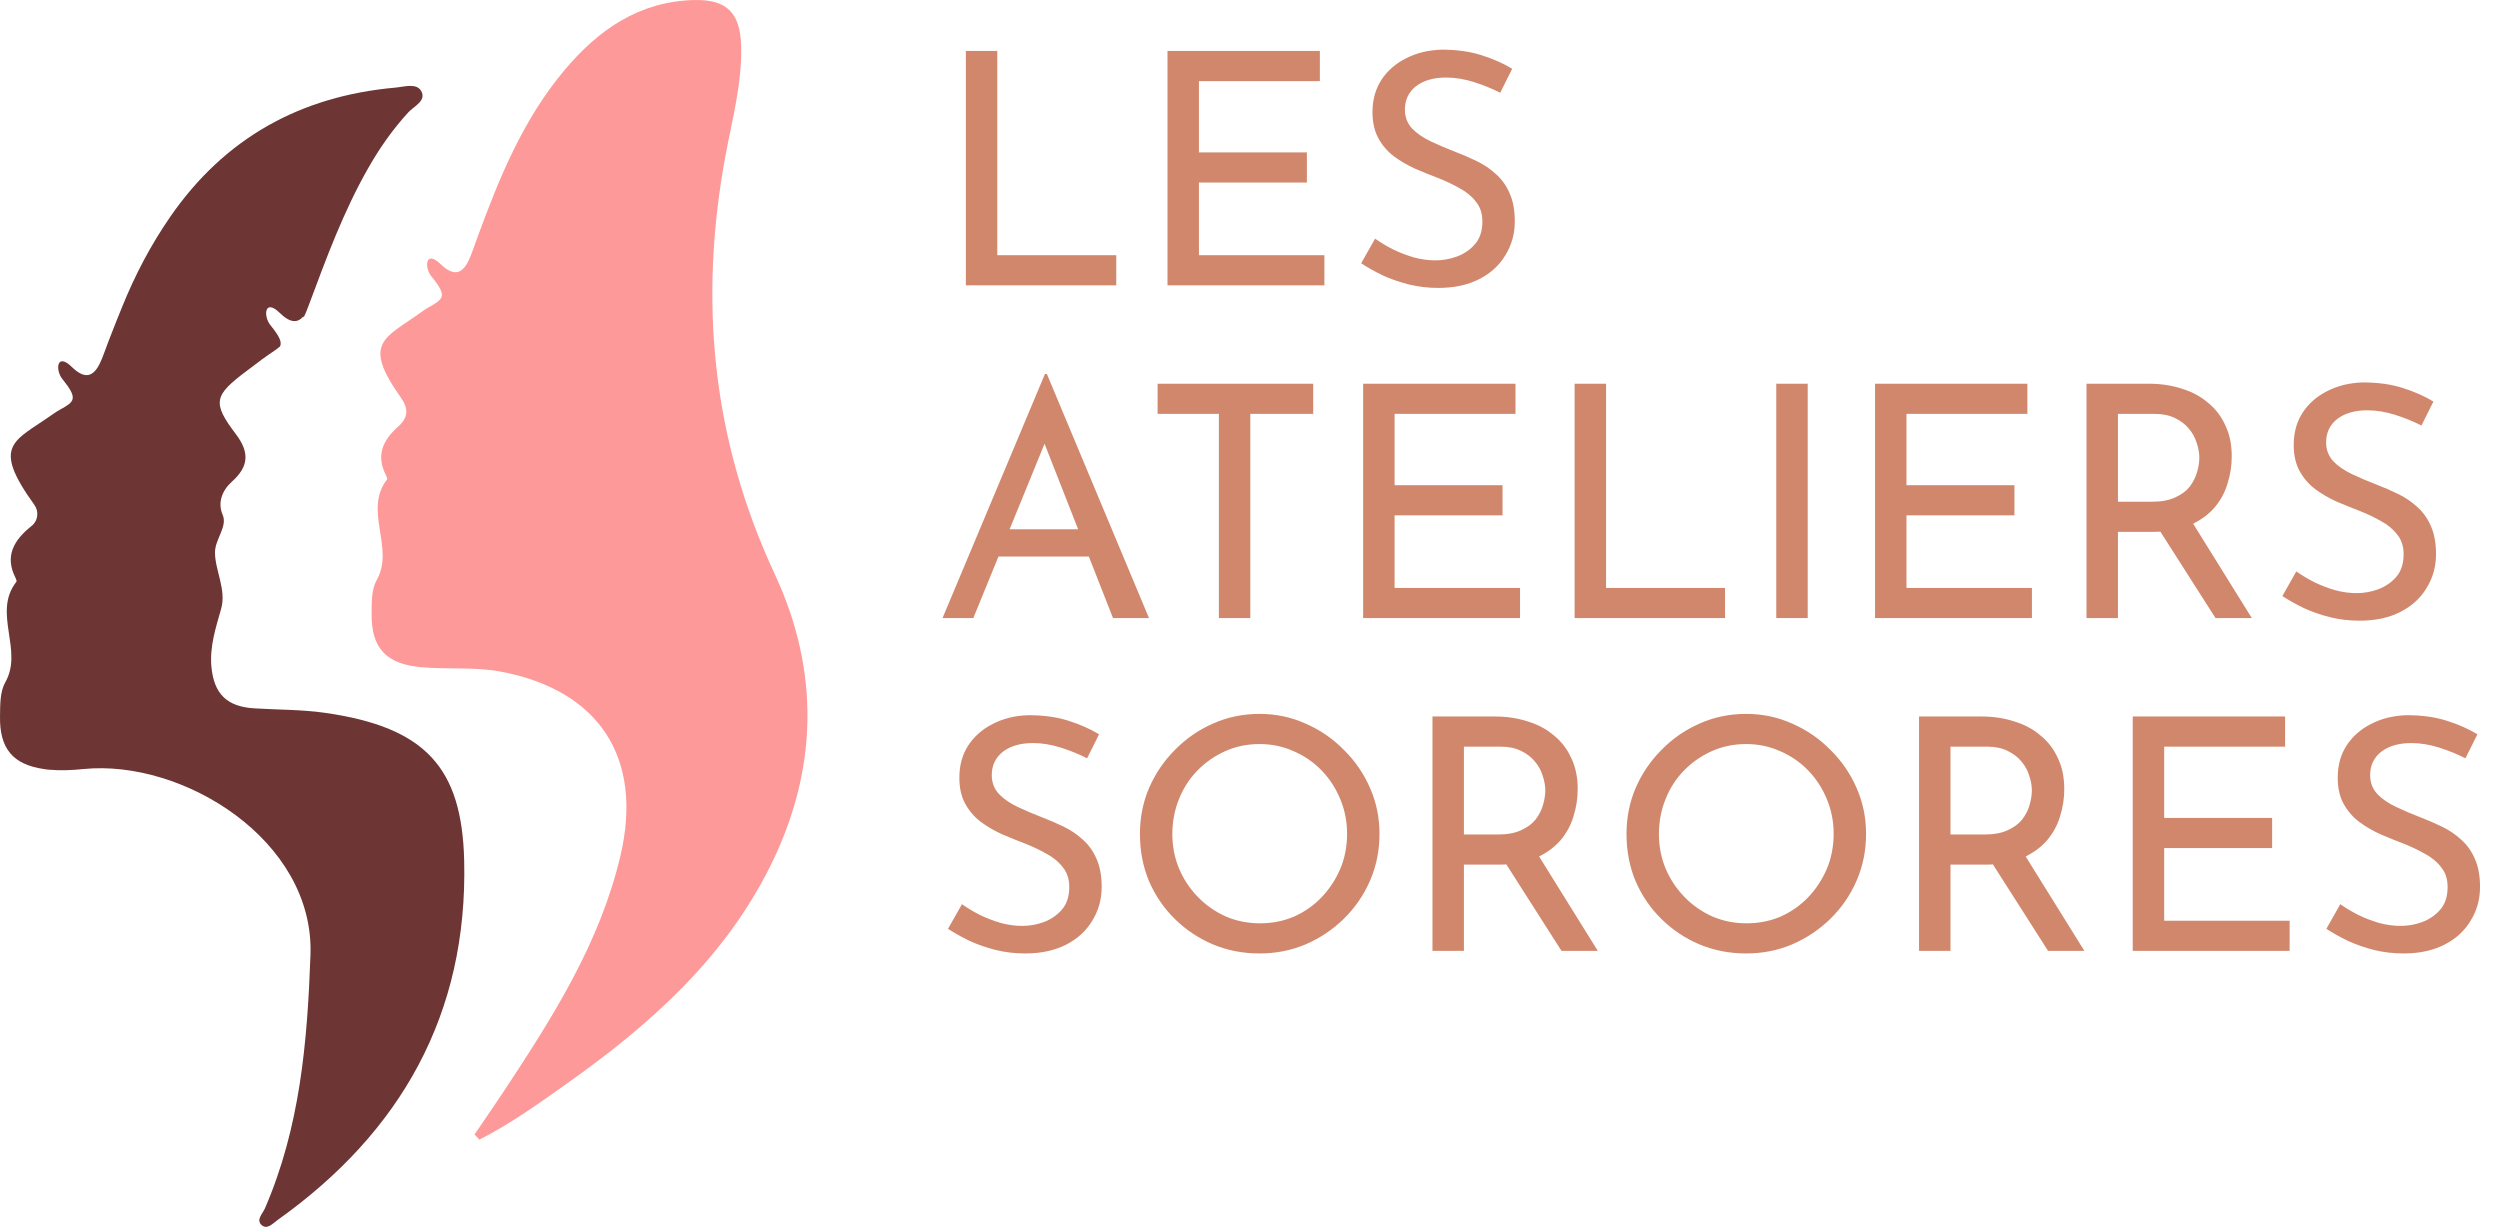
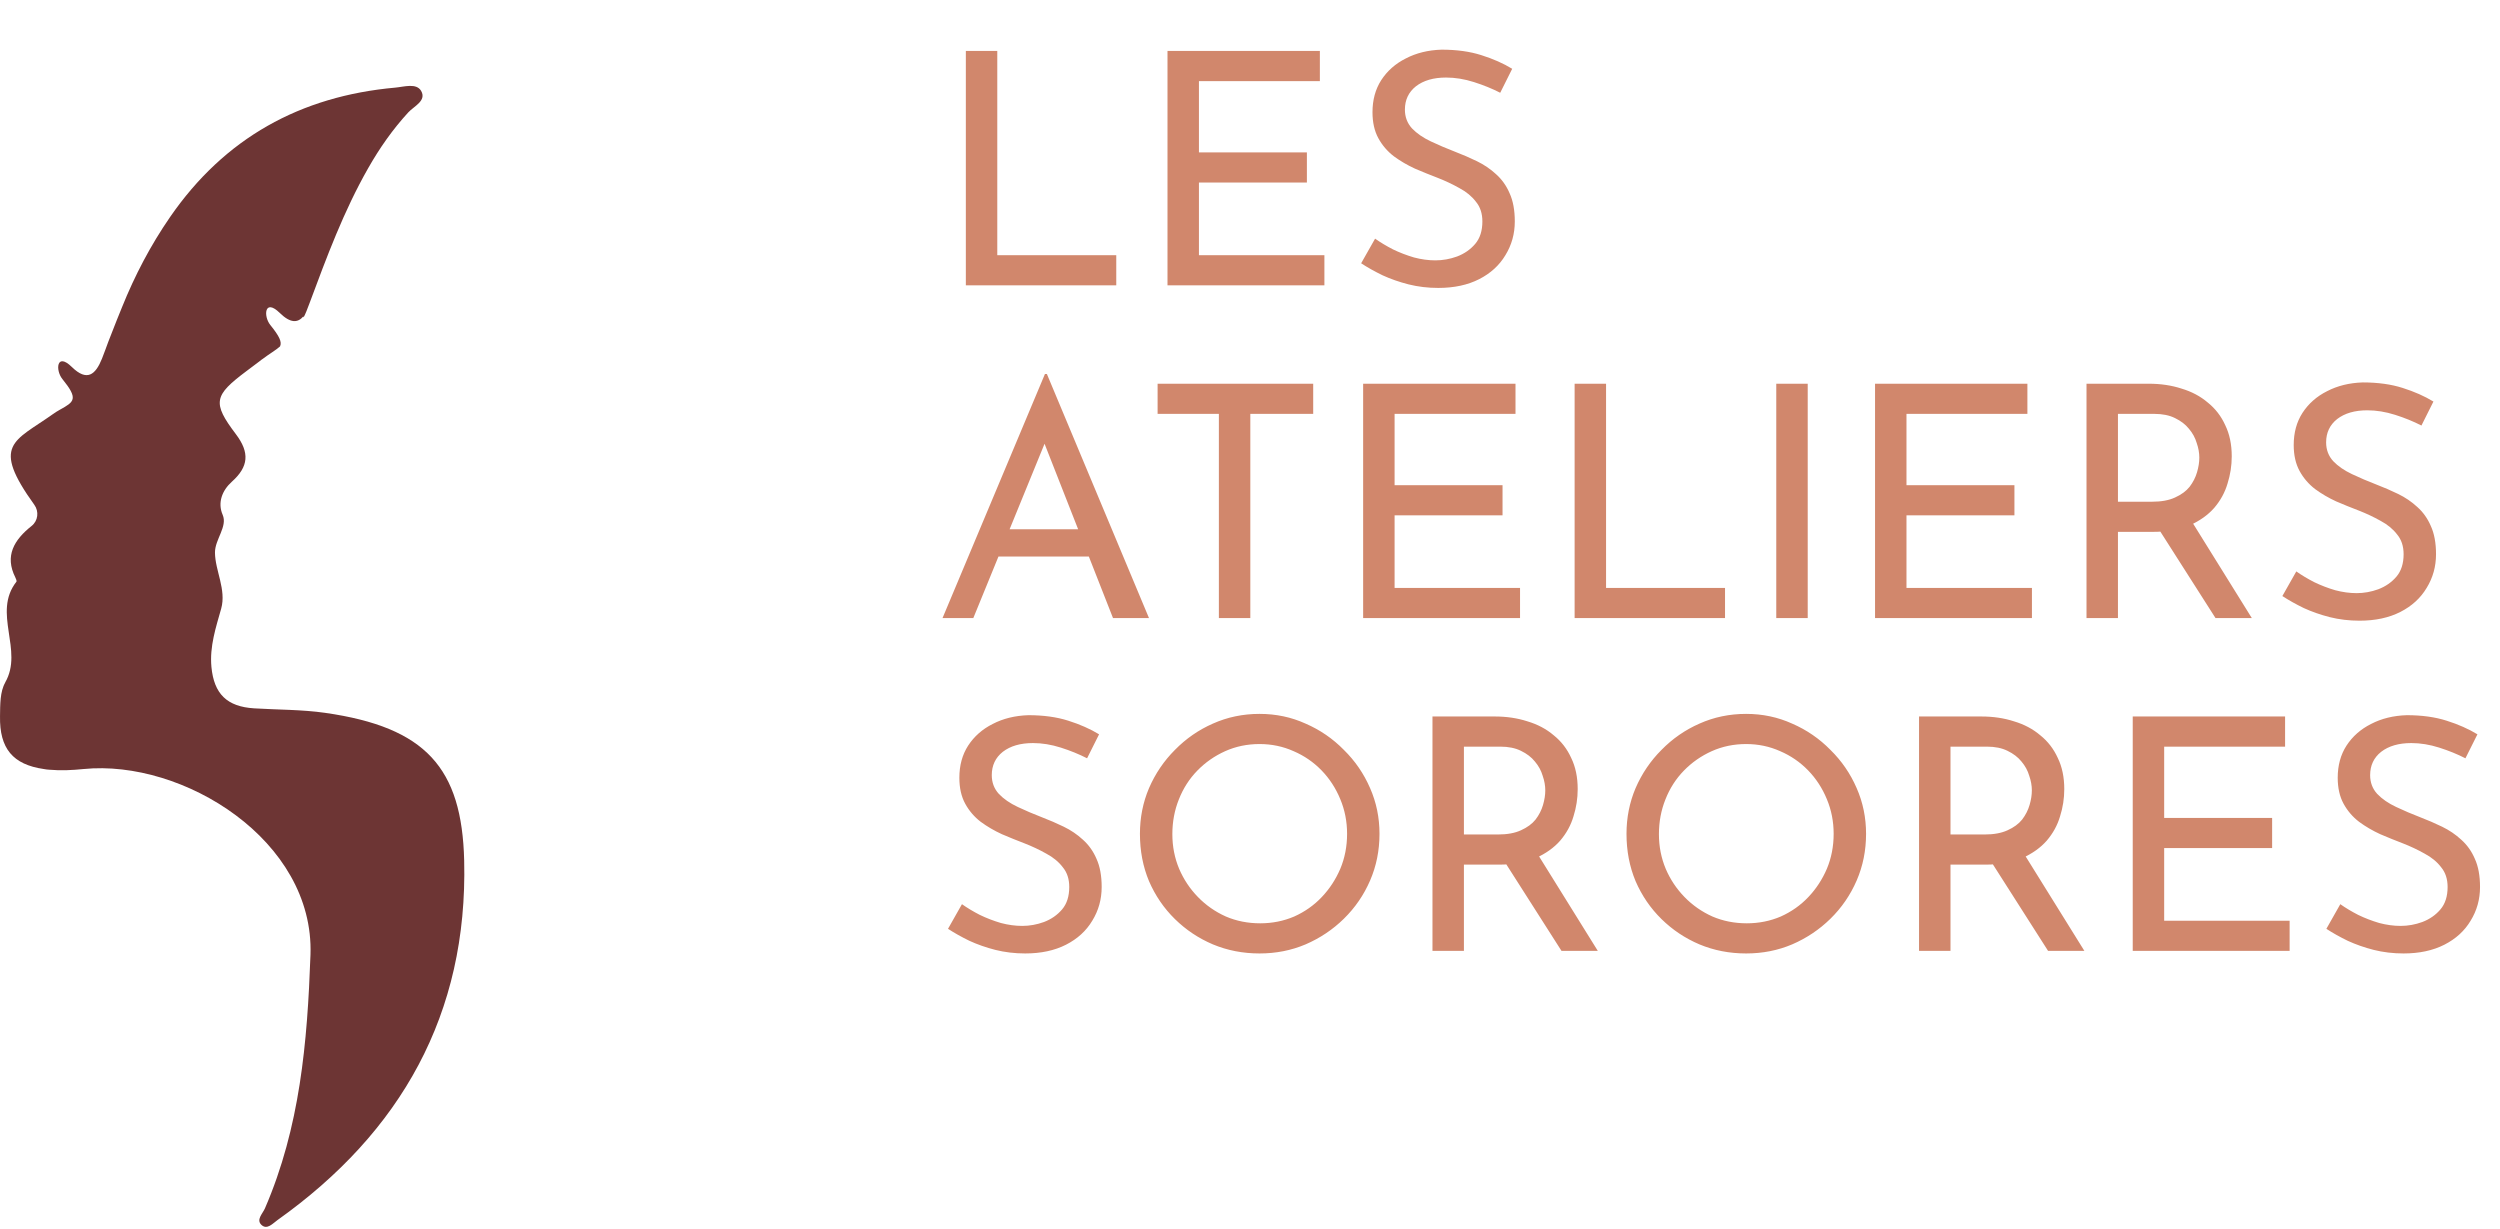
<svg xmlns="http://www.w3.org/2000/svg" width="293" height="144" viewBox="0 0 293 144" fill="none">
-   <path d="M56.183 133.56C59.842 131.714 63.183 129.302 66.507 126.944C76.119 120.133 84.808 112.421 90.216 101.632C95.92 90.256 96.088 78.626 90.799 67.281C83.448 51.506 81.888 35.262 85.008 18.337C85.801 14.02 86.999 9.751 86.859 5.288C86.74 1.515 85.18 -0.093 81.327 0.004C74.916 0.171 70.145 3.474 66.173 8.202C61.283 14.02 58.477 20.922 55.908 27.954C55.66 28.629 55.433 29.314 55.169 29.978C54.435 31.84 53.452 32.704 51.655 30.966C49.842 29.217 49.718 31.365 50.554 32.385C52.524 34.776 51.957 35.046 50.123 36.082C49.89 36.212 49.669 36.374 49.448 36.53C45.06 39.698 42.367 40.092 47.008 46.633C47.888 47.869 47.84 48.959 46.701 49.963C44.904 51.539 44.029 53.336 45.227 55.678C45.309 55.835 45.427 56.099 45.362 56.185C42.54 59.861 46.312 64.2 44.137 68.015C43.522 69.1 43.565 70.638 43.554 71.971C43.522 75.976 45.282 77.838 49.394 78.199C52.519 78.475 55.665 78.129 58.801 78.734C70.258 80.946 75.396 88.847 72.725 100.256C70.339 110.445 64.856 119.091 59.205 127.661C58.034 129.442 56.815 131.191 55.617 132.956C55.8 133.155 55.989 133.361 56.172 133.56H56.183Z" fill="#FD9998" />
  <path d="M113.197 5.972H116.882V29.908H130.826V33.441H113.197V5.972ZM136.831 5.972H154.688V9.506H140.516V17.864H153.168V21.397H140.516V29.908H155.22V33.441H136.831V5.972ZM175.825 10.873C174.888 10.392 173.862 9.974 172.747 9.62C171.633 9.265 170.544 9.088 169.48 9.088C168.011 9.088 166.833 9.43 165.947 10.113C165.085 10.797 164.655 11.709 164.655 12.849C164.655 13.71 164.933 14.445 165.491 15.053C166.048 15.635 166.782 16.142 167.694 16.572C168.606 17.003 169.556 17.408 170.544 17.788C171.405 18.117 172.253 18.485 173.089 18.89C173.925 19.295 174.672 19.802 175.331 20.41C176.015 21.017 176.547 21.765 176.926 22.651C177.332 23.538 177.534 24.639 177.534 25.956C177.534 27.4 177.167 28.717 176.433 29.908C175.723 31.098 174.698 32.035 173.355 32.719C172.013 33.403 170.417 33.745 168.568 33.745C167.352 33.745 166.187 33.606 165.073 33.327C163.984 33.048 162.971 32.694 162.033 32.263C161.096 31.807 160.26 31.339 159.526 30.857L161.16 27.97C161.767 28.401 162.464 28.819 163.249 29.224C164.034 29.604 164.857 29.92 165.719 30.174C166.58 30.401 167.416 30.515 168.226 30.515C169.087 30.515 169.936 30.363 170.772 30.06C171.633 29.73 172.342 29.236 172.899 28.578C173.456 27.919 173.735 27.046 173.735 25.956C173.735 25.019 173.482 24.247 172.975 23.639C172.494 23.006 171.848 22.474 171.038 22.043C170.227 21.587 169.366 21.182 168.454 20.827C167.593 20.498 166.719 20.143 165.833 19.764C164.946 19.358 164.123 18.877 163.363 18.32C162.603 17.737 161.995 17.028 161.539 16.192C161.084 15.356 160.856 14.343 160.856 13.153C160.856 11.709 161.198 10.455 161.881 9.392C162.591 8.302 163.553 7.454 164.769 6.846C165.985 6.213 167.378 5.871 168.948 5.82C170.721 5.82 172.279 6.036 173.621 6.466C174.989 6.897 176.192 7.429 177.23 8.062L175.825 10.873ZM110.462 72.441L122.467 43.833H122.695L134.663 72.441H130.446L121.479 49.607L124.101 47.898L114.071 72.441H110.462ZM117.49 62.031H127.71L128.926 65.222H116.426L117.49 62.031ZM135.671 44.972H153.907V48.506H146.537V72.441H142.852V48.506H135.671V44.972ZM159.76 44.972H177.617V48.506H163.446V56.864H176.097V60.397H163.446V68.908H178.149V72.441H159.76V44.972ZM184.545 44.972H188.23V68.908H202.173V72.441H184.545V44.972ZM208.179 44.972H211.864V72.441H208.179V44.972ZM219.755 44.972H237.611V48.506H223.44V56.864H236.091V60.397H223.44V68.908H238.143V72.441H219.755V44.972ZM251.833 44.972C253.227 44.972 254.506 45.162 255.671 45.542C256.861 45.897 257.887 46.441 258.748 47.176C259.635 47.885 260.319 48.772 260.8 49.835C261.306 50.874 261.56 52.09 261.56 53.483C261.56 54.572 261.395 55.636 261.066 56.674C260.762 57.712 260.243 58.662 259.508 59.523C258.773 60.359 257.811 61.043 256.621 61.575C255.455 62.082 254.012 62.335 252.289 62.335H248.224V72.441H244.539V44.972H251.833ZM252.213 58.802C253.303 58.802 254.202 58.637 254.911 58.308C255.645 57.978 256.215 57.56 256.621 57.054C257.026 56.522 257.317 55.952 257.494 55.344C257.672 54.736 257.76 54.166 257.76 53.635C257.76 53.077 257.659 52.508 257.456 51.925C257.279 51.317 256.975 50.76 256.545 50.253C256.139 49.747 255.595 49.329 254.911 48.999C254.252 48.67 253.442 48.506 252.479 48.506H248.224V58.802H252.213ZM256.735 60.891L263.915 72.441H259.66L252.365 61.005L256.735 60.891ZM283.792 49.873C282.855 49.392 281.829 48.974 280.715 48.62C279.6 48.265 278.511 48.088 277.447 48.088C275.978 48.088 274.801 48.43 273.914 49.113C273.053 49.797 272.622 50.709 272.622 51.849C272.622 52.71 272.901 53.445 273.458 54.053C274.015 54.635 274.75 55.142 275.662 55.572C276.574 56.003 277.523 56.408 278.511 56.788C279.372 57.117 280.221 57.484 281.057 57.89C281.893 58.295 282.64 58.802 283.298 59.41C283.982 60.017 284.514 60.764 284.894 61.651C285.299 62.538 285.502 63.639 285.502 64.956C285.502 66.4 285.135 67.717 284.4 68.908C283.691 70.098 282.665 71.035 281.323 71.719C279.98 72.403 278.385 72.745 276.536 72.745C275.32 72.745 274.155 72.606 273.04 72.327C271.951 72.048 270.938 71.694 270.001 71.263C269.064 70.807 268.228 70.339 267.493 69.857L269.127 66.97C269.735 67.401 270.431 67.819 271.217 68.224C272.002 68.604 272.825 68.92 273.686 69.174C274.547 69.401 275.383 69.516 276.194 69.516C277.055 69.516 277.903 69.364 278.739 69.06C279.6 68.73 280.309 68.236 280.867 67.578C281.424 66.919 281.703 66.046 281.703 64.956C281.703 64.019 281.449 63.247 280.943 62.639C280.461 62.006 279.816 61.474 279.005 61.043C278.195 60.587 277.333 60.182 276.422 59.827C275.56 59.498 274.687 59.144 273.8 58.764C272.914 58.358 272.09 57.877 271.331 57.32C270.571 56.737 269.963 56.028 269.507 55.192C269.051 54.356 268.823 53.343 268.823 52.153C268.823 50.709 269.165 49.455 269.849 48.392C270.558 47.303 271.521 46.454 272.736 45.846C273.952 45.213 275.345 44.871 276.915 44.82C278.688 44.82 280.246 45.036 281.589 45.466C282.956 45.897 284.159 46.429 285.198 47.062L283.792 49.873ZM127.406 88.873C126.469 88.392 125.443 87.974 124.329 87.62C123.214 87.265 122.125 87.088 121.062 87.088C119.592 87.088 118.415 87.43 117.528 88.113C116.667 88.797 116.236 89.709 116.236 90.849C116.236 91.71 116.515 92.445 117.072 93.052C117.63 93.635 118.364 94.142 119.276 94.572C120.188 95.003 121.138 95.408 122.125 95.788C122.987 96.117 123.835 96.484 124.671 96.89C125.507 97.295 126.254 97.802 126.912 98.409C127.596 99.017 128.128 99.764 128.508 100.651C128.913 101.538 129.116 102.639 129.116 103.956C129.116 105.4 128.749 106.717 128.014 107.908C127.305 109.098 126.279 110.035 124.937 110.719C123.594 111.403 121.999 111.745 120.15 111.745C118.934 111.745 117.769 111.606 116.654 111.327C115.565 111.048 114.552 110.694 113.615 110.263C112.678 109.807 111.842 109.339 111.107 108.857L112.741 105.97C113.349 106.401 114.046 106.819 114.831 107.224C115.616 107.604 116.439 107.92 117.3 108.174C118.161 108.402 118.997 108.516 119.808 108.516C120.669 108.516 121.517 108.364 122.353 108.06C123.214 107.73 123.924 107.236 124.481 106.578C125.038 105.919 125.317 105.046 125.317 103.956C125.317 103.019 125.063 102.247 124.557 101.639C124.076 101.006 123.43 100.474 122.619 100.043C121.809 99.587 120.948 99.182 120.036 98.827C119.175 98.498 118.301 98.144 117.414 97.764C116.528 97.358 115.705 96.877 114.945 96.32C114.185 95.737 113.577 95.028 113.121 94.192C112.665 93.356 112.437 92.343 112.437 91.153C112.437 89.709 112.779 88.455 113.463 87.392C114.172 86.302 115.135 85.454 116.35 84.846C117.566 84.213 118.959 83.871 120.53 83.82C122.303 83.82 123.86 84.036 125.203 84.466C126.57 84.897 127.774 85.429 128.812 86.062L127.406 88.873ZM133.6 97.726C133.6 95.826 133.955 94.04 134.664 92.369C135.399 90.672 136.412 89.177 137.704 87.885C138.995 86.568 140.477 85.543 142.149 84.808C143.846 84.048 145.669 83.668 147.62 83.668C149.545 83.668 151.343 84.048 153.015 84.808C154.712 85.543 156.206 86.568 157.498 87.885C158.815 89.177 159.841 90.672 160.575 92.369C161.31 94.04 161.677 95.826 161.677 97.726C161.677 99.676 161.31 101.5 160.575 103.197C159.841 104.894 158.815 106.388 157.498 107.68C156.206 108.946 154.712 109.947 153.015 110.681C151.343 111.39 149.545 111.745 147.62 111.745C145.669 111.745 143.846 111.39 142.149 110.681C140.477 109.972 138.995 108.984 137.704 107.718C136.412 106.451 135.399 104.97 134.664 103.273C133.955 101.576 133.6 99.727 133.6 97.726ZM137.4 97.764C137.4 99.207 137.666 100.562 138.197 101.829C138.729 103.07 139.464 104.172 140.401 105.134C141.338 106.097 142.427 106.856 143.668 107.414C144.909 107.946 146.252 108.212 147.696 108.212C149.114 108.212 150.444 107.946 151.685 107.414C152.926 106.856 154.002 106.097 154.914 105.134C155.826 104.172 156.548 103.07 157.08 101.829C157.612 100.562 157.878 99.195 157.878 97.726C157.878 96.282 157.612 94.927 157.08 93.66C156.548 92.369 155.813 91.242 154.876 90.279C153.939 89.317 152.85 88.569 151.609 88.037C150.368 87.48 149.038 87.202 147.62 87.202C146.176 87.202 144.833 87.48 143.592 88.037C142.351 88.595 141.262 89.355 140.325 90.317C139.388 91.279 138.666 92.407 138.159 93.698C137.653 94.965 137.4 96.32 137.4 97.764ZM175.18 83.972C176.573 83.972 177.852 84.162 179.018 84.542C180.208 84.897 181.234 85.441 182.095 86.176C182.981 86.885 183.665 87.772 184.147 88.835C184.653 89.874 184.906 91.09 184.906 92.483C184.906 93.572 184.742 94.635 184.413 95.674C184.109 96.713 183.589 97.662 182.855 98.523C182.12 99.359 181.158 100.043 179.967 100.575C178.802 101.082 177.359 101.335 175.636 101.335H171.571V111.441H167.886V83.972H175.18ZM175.56 97.802C176.649 97.802 177.549 97.637 178.258 97.308C178.992 96.978 179.562 96.561 179.967 96.054C180.373 95.522 180.664 94.952 180.841 94.344C181.019 93.736 181.107 93.166 181.107 92.635C181.107 92.077 181.006 91.507 180.803 90.925C180.626 90.317 180.322 89.76 179.891 89.253C179.486 88.747 178.942 88.329 178.258 87.999C177.599 87.67 176.789 87.506 175.826 87.506H171.571V97.802H175.56ZM180.081 99.891L187.262 111.441H183.007L175.712 100.005L180.081 99.891ZM190.626 97.726C190.626 95.826 190.981 94.04 191.69 92.369C192.425 90.672 193.438 89.177 194.73 87.885C196.021 86.568 197.503 85.543 199.175 84.808C200.872 84.048 202.695 83.668 204.646 83.668C206.571 83.668 208.369 84.048 210.041 84.808C211.738 85.543 213.232 86.568 214.524 87.885C215.841 89.177 216.867 90.672 217.601 92.369C218.336 94.04 218.703 95.826 218.703 97.726C218.703 99.676 218.336 101.5 217.601 103.197C216.867 104.894 215.841 106.388 214.524 107.68C213.232 108.946 211.738 109.947 210.041 110.681C208.369 111.39 206.571 111.745 204.646 111.745C202.695 111.745 200.872 111.39 199.175 110.681C197.503 109.972 196.021 108.984 194.73 107.718C193.438 106.451 192.425 104.97 191.69 103.273C190.981 101.576 190.626 99.727 190.626 97.726ZM194.426 97.764C194.426 99.207 194.692 100.562 195.224 101.829C195.755 103.07 196.49 104.172 197.427 105.134C198.364 106.097 199.453 106.856 200.694 107.414C201.936 107.946 203.278 108.212 204.722 108.212C206.14 108.212 207.47 107.946 208.711 107.414C209.952 106.856 211.028 106.097 211.94 105.134C212.852 104.172 213.574 103.07 214.106 101.829C214.638 100.562 214.904 99.195 214.904 97.726C214.904 96.282 214.638 94.927 214.106 93.66C213.574 92.369 212.839 91.242 211.902 90.279C210.965 89.317 209.876 88.569 208.635 88.037C207.394 87.48 206.064 87.202 204.646 87.202C203.202 87.202 201.86 87.48 200.618 88.037C199.377 88.595 198.288 89.355 197.351 90.317C196.414 91.279 195.692 92.407 195.186 93.698C194.679 94.965 194.426 96.32 194.426 97.764ZM232.206 83.972C233.599 83.972 234.879 84.162 236.044 84.542C237.234 84.897 238.26 85.441 239.121 86.176C240.008 86.885 240.691 87.772 241.173 88.835C241.679 89.874 241.933 91.09 241.933 92.483C241.933 93.572 241.768 94.635 241.439 95.674C241.135 96.713 240.615 97.662 239.881 98.523C239.146 99.359 238.184 100.043 236.993 100.575C235.828 101.082 234.385 101.335 232.662 101.335H228.597V111.441H224.912V83.972H232.206ZM232.586 97.802C233.675 97.802 234.575 97.637 235.284 97.308C236.018 96.978 236.588 96.561 236.993 96.054C237.399 95.522 237.69 94.952 237.867 94.344C238.045 93.736 238.133 93.166 238.133 92.635C238.133 92.077 238.032 91.507 237.829 90.925C237.652 90.317 237.348 89.76 236.918 89.253C236.512 88.747 235.968 88.329 235.284 87.999C234.625 87.67 233.815 87.506 232.852 87.506H228.597V97.802H232.586ZM237.107 99.891L244.288 111.441H240.033L232.738 100.005L237.107 99.891ZM249.956 83.972H267.812V87.506H253.641V95.864H266.293V99.397H253.641V107.908H268.344V111.441H249.956V83.972ZM288.949 88.873C288.012 88.392 286.986 87.974 285.872 87.62C284.758 87.265 283.668 87.088 282.605 87.088C281.136 87.088 279.958 87.43 279.071 88.113C278.21 88.797 277.78 89.709 277.78 90.849C277.78 91.71 278.058 92.445 278.615 93.052C279.173 93.635 279.907 94.142 280.819 94.572C281.731 95.003 282.681 95.408 283.668 95.788C284.53 96.117 285.378 96.484 286.214 96.89C287.05 97.295 287.797 97.802 288.455 98.409C289.139 99.017 289.671 99.764 290.051 100.651C290.456 101.538 290.659 102.639 290.659 103.956C290.659 105.4 290.292 106.717 289.557 107.908C288.848 109.098 287.822 110.035 286.48 110.719C285.137 111.403 283.542 111.745 281.693 111.745C280.477 111.745 279.312 111.606 278.197 111.327C277.108 111.048 276.095 110.694 275.158 110.263C274.221 109.807 273.385 109.339 272.651 108.857L274.284 105.97C274.892 106.401 275.589 106.819 276.374 107.224C277.159 107.604 277.982 107.92 278.843 108.174C279.704 108.402 280.54 108.516 281.351 108.516C282.212 108.516 283.06 108.364 283.896 108.06C284.758 107.73 285.467 107.236 286.024 106.578C286.581 105.919 286.86 105.046 286.86 103.956C286.86 103.019 286.606 102.247 286.1 101.639C285.619 101.006 284.973 100.474 284.162 100.043C283.352 99.587 282.491 99.182 281.579 98.827C280.718 98.498 279.844 98.144 278.957 97.764C278.071 97.358 277.248 96.877 276.488 96.32C275.728 95.737 275.12 95.028 274.664 94.192C274.208 93.356 273.98 92.343 273.98 91.153C273.98 89.709 274.322 88.455 275.006 87.392C275.715 86.302 276.678 85.454 277.893 84.846C279.109 84.213 280.502 83.871 282.073 83.82C283.846 83.82 285.403 84.036 286.746 84.466C288.114 84.897 289.317 85.429 290.355 86.062L288.949 88.873Z" fill="#D1876C" />
  <path d="M0.601 79.996C2.803 76.203 -0.932 71.826 1.923 68.177C1.988 68.091 1.869 67.826 1.794 67.67C0.531 65.15 1.643 63.277 3.71 61.636C4.46 61.043 4.589 59.947 4.028 59.17C-1.088 52.068 1.648 51.766 6.187 48.544C6.451 48.355 6.732 48.177 7.018 48.02C8.723 47.076 9.204 46.757 7.309 44.42C6.478 43.395 6.619 41.247 8.421 43.012C10.207 44.76 11.195 43.908 11.945 42.051C12.215 41.387 12.447 40.702 12.701 40.033C13.208 38.678 14.304 35.996 14.304 35.996C15.799 32.283 17.639 28.764 19.927 25.445C26.317 16.173 35.206 11.268 46.329 10.269C47.359 10.177 48.811 9.697 49.362 10.663C50.015 11.812 48.525 12.439 47.85 13.172C46.016 15.169 44.488 17.355 43.145 19.719C40.279 24.749 38.287 30.135 36.28 35.526C36.01 36.255 35.794 36.805 35.584 37.199C35.573 37.162 35.562 37.124 35.556 37.081C34.898 37.852 34.04 37.901 32.793 36.681C30.991 34.916 30.85 37.064 31.681 38.09C32.755 39.417 33.063 40.092 32.82 40.599C32.572 40.821 32.27 41.036 31.93 41.263C31.552 41.511 31.185 41.77 30.823 42.04C30.742 42.094 30.662 42.148 30.586 42.202C30.591 42.202 30.597 42.202 30.602 42.202C30.025 42.629 29.458 43.066 28.886 43.492C25.087 46.342 24.838 47.173 27.639 50.875C29.296 53.066 29.129 54.701 27.175 56.455C26.031 57.481 25.48 58.916 26.096 60.336C26.695 61.717 25.184 63.212 25.195 64.766C25.211 66.877 26.544 69.106 25.923 71.329C25.313 73.504 24.552 75.76 24.779 78.167C25.081 81.329 26.598 82.819 29.787 83.019C32.567 83.191 35.373 83.154 38.12 83.548C49.891 85.237 54.138 89.981 54.402 100.866C54.834 118.821 47.003 132.697 32.513 142.999C31.968 143.388 31.304 144.176 30.645 143.561C29.992 142.951 30.78 142.244 31.05 141.623C35.157 132.13 36.021 122.205 36.388 111.903C36.857 98.492 21.454 88.961 9.776 90.132C8.464 90.261 7.142 90.337 5.831 90.213C5.814 90.213 5.804 90.213 5.787 90.213C5.561 90.202 5.345 90.169 5.14 90.132C1.497 89.603 -0.063 87.725 0.002 83.936C0.024 82.603 -0.009 81.065 0.617 79.986L0.601 79.996Z" fill="#6D3534" />
</svg>